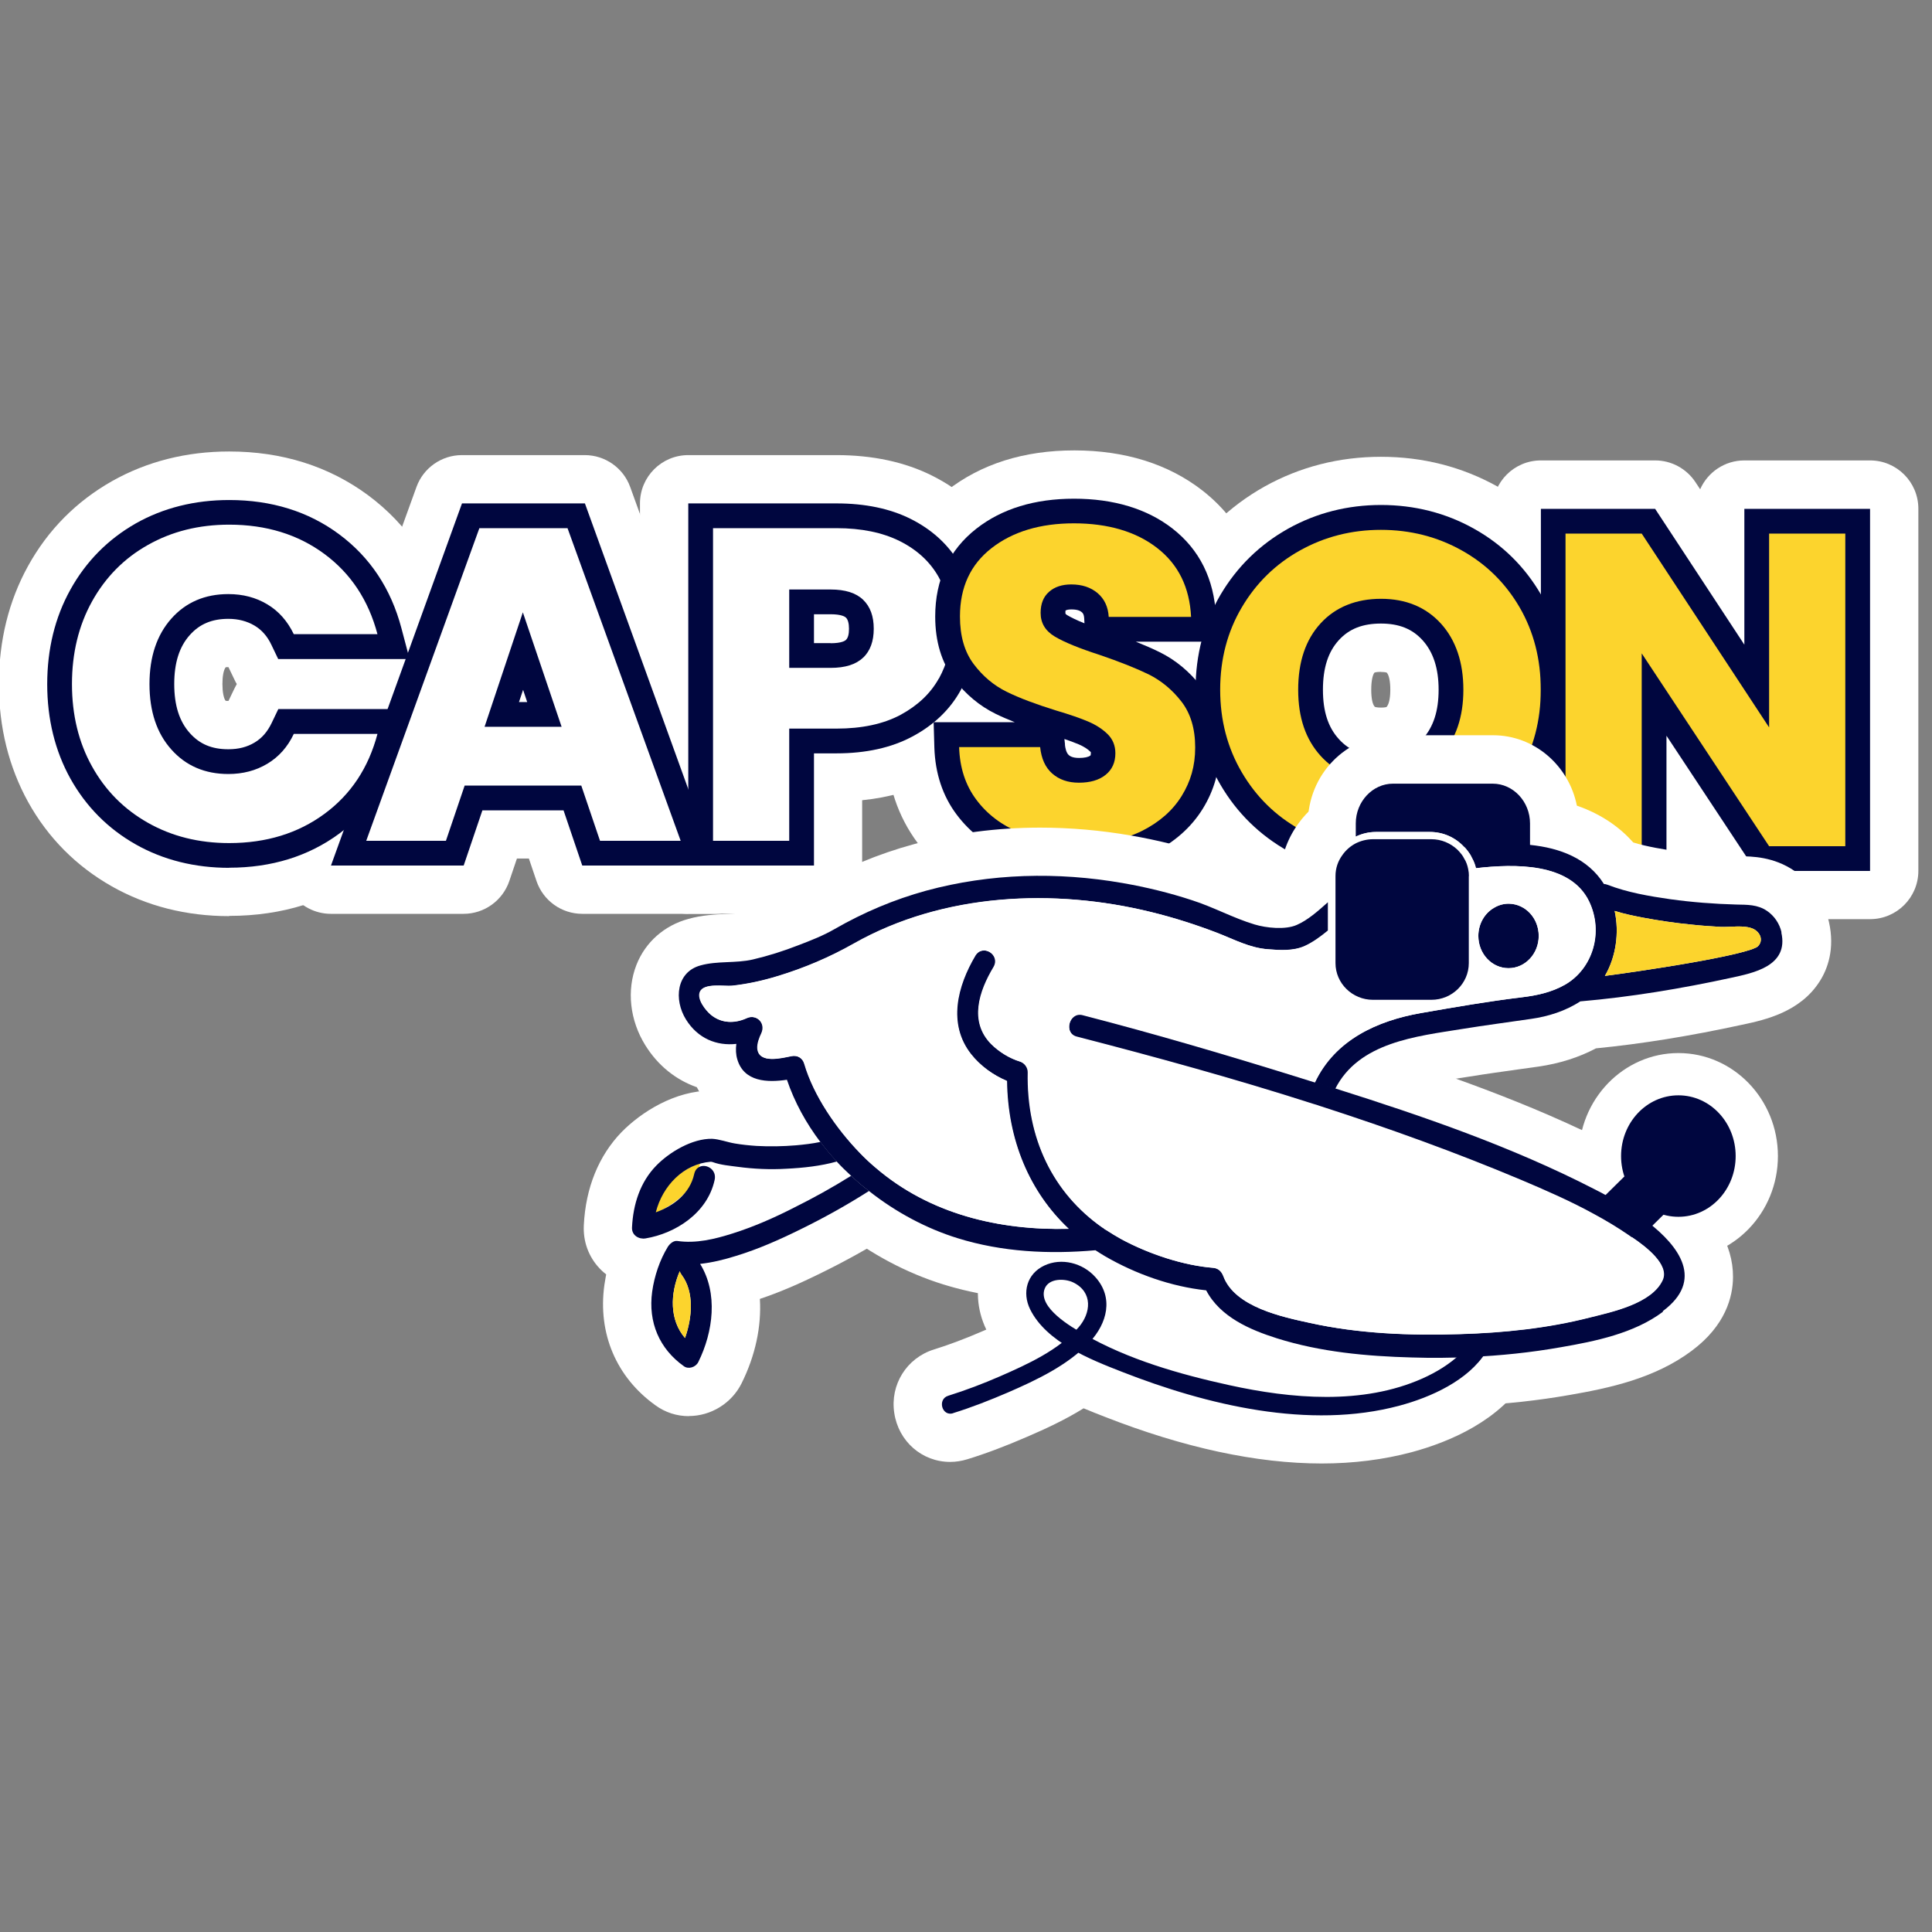
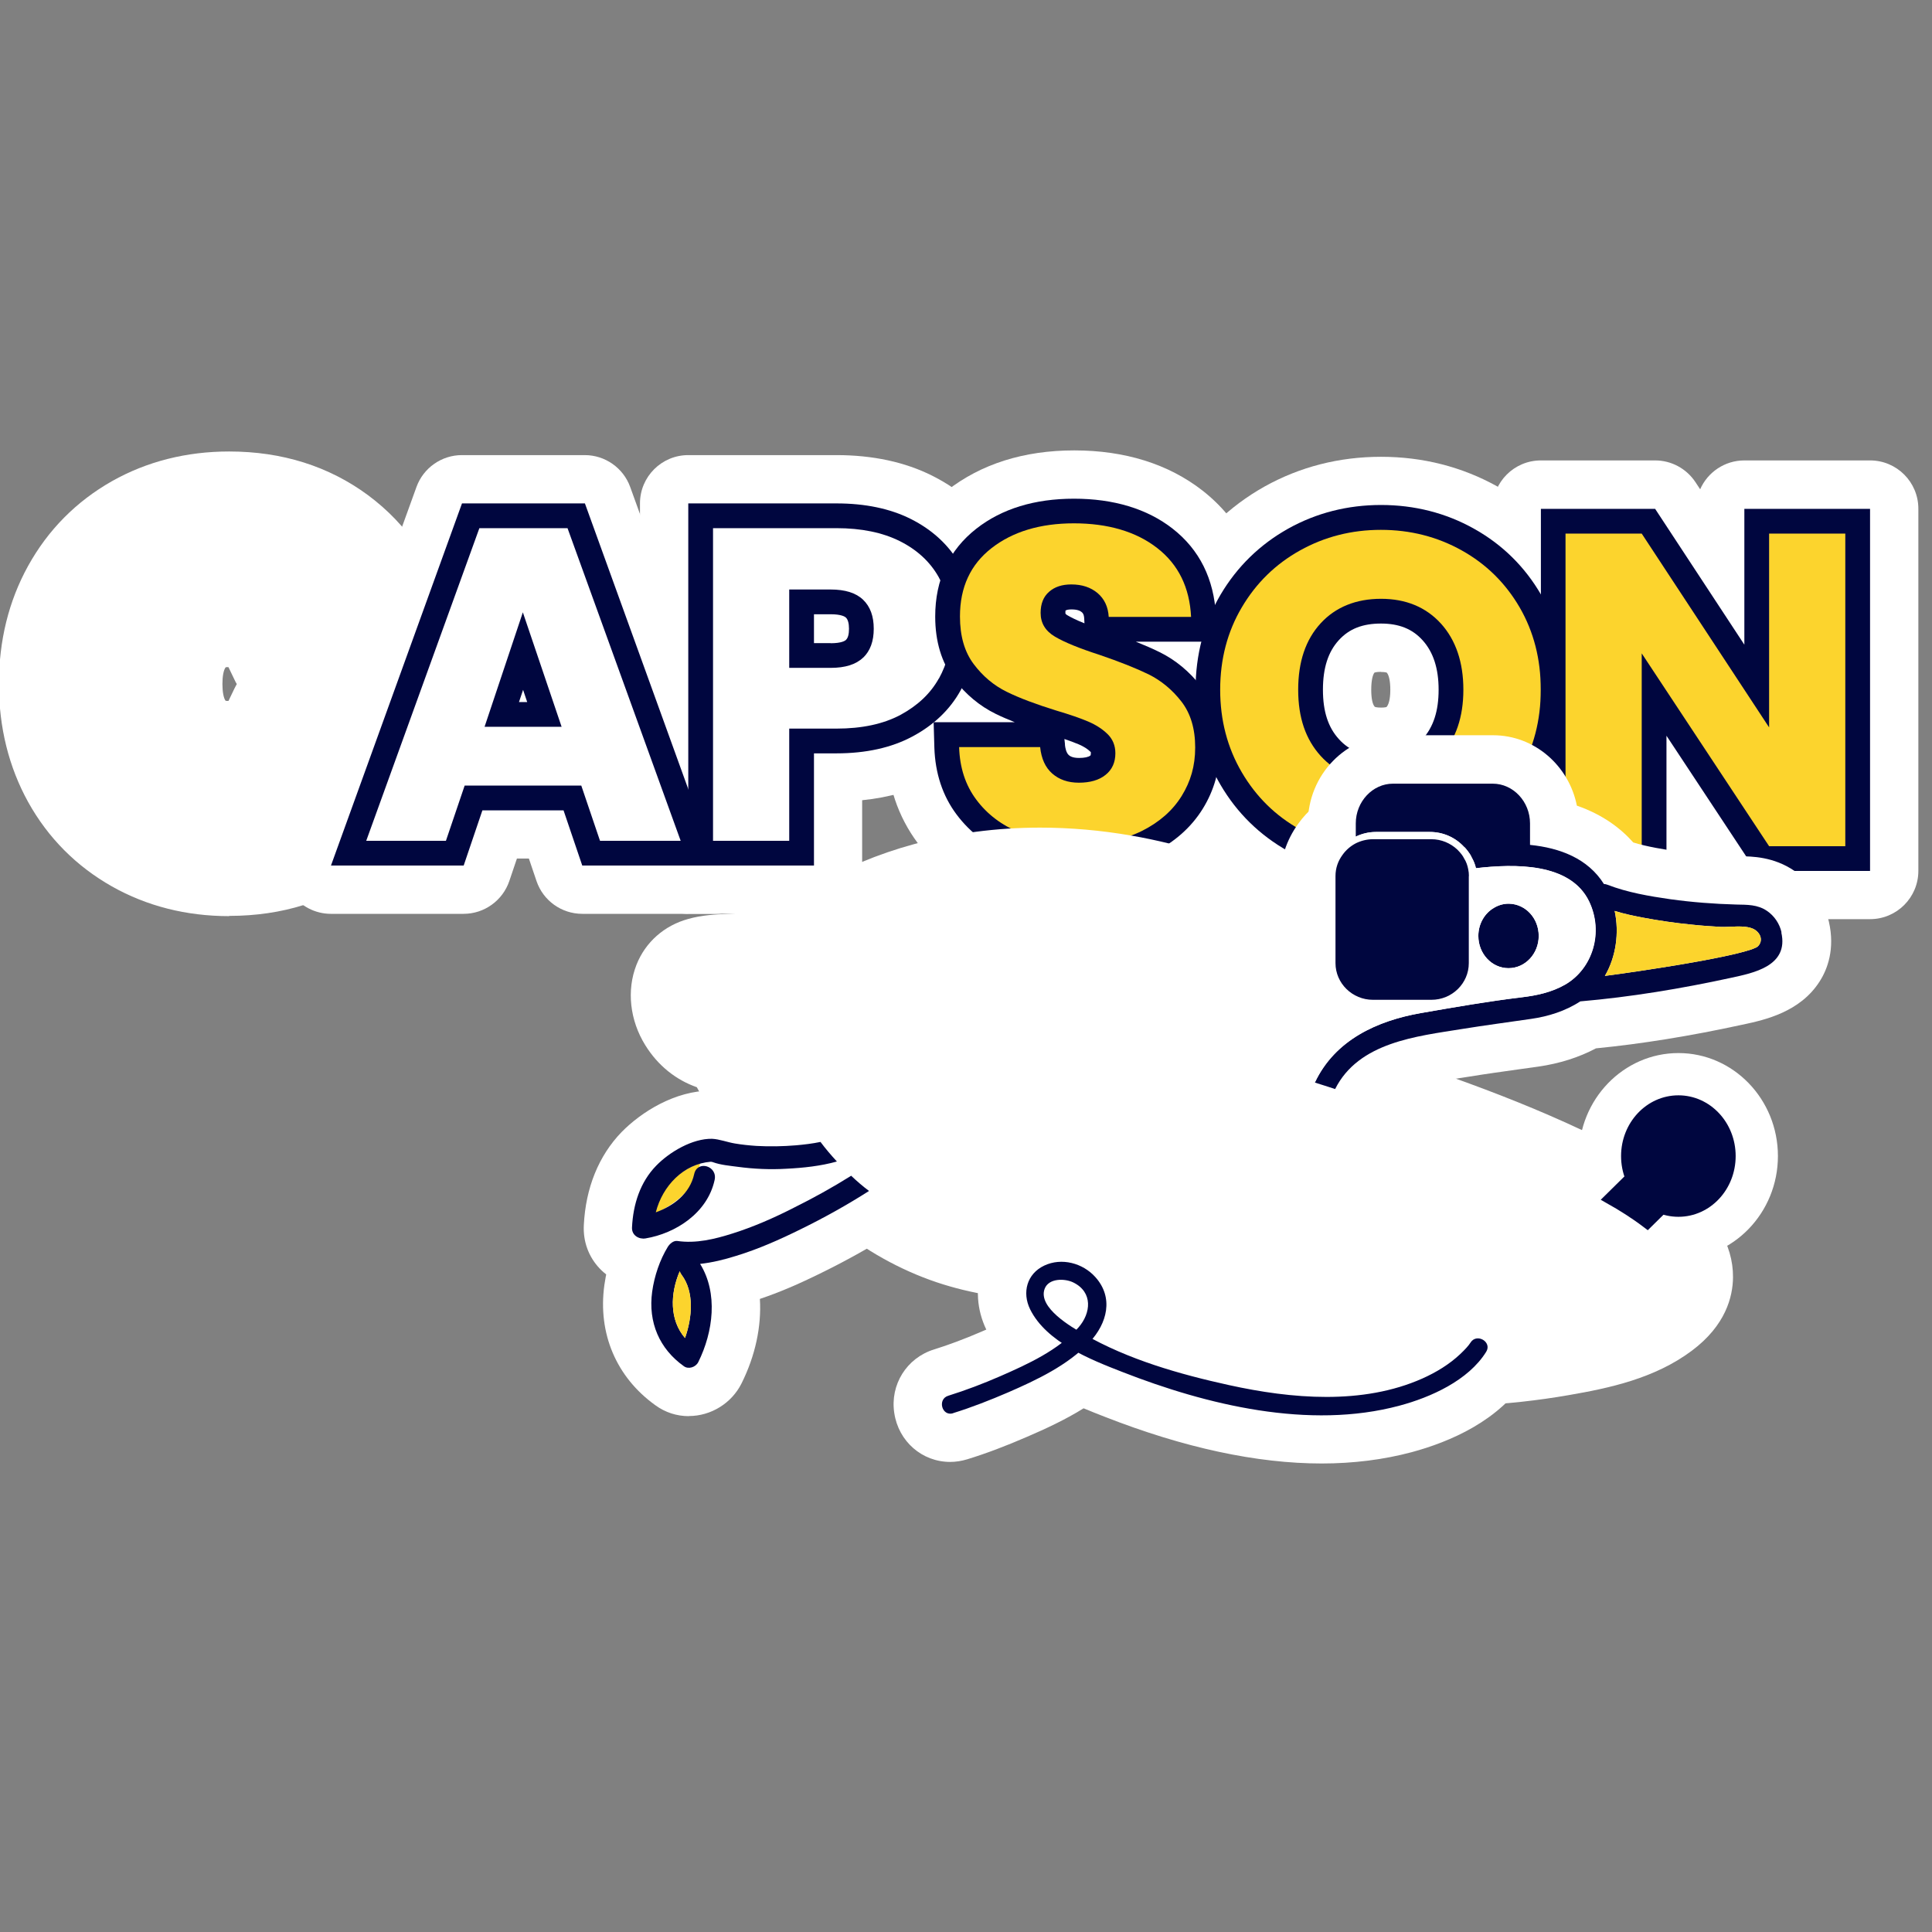
<svg xmlns="http://www.w3.org/2000/svg" id="Calque_2" data-name="Calque 2" viewBox="0 0 160 160">
  <rect x="0" y="0" width="160" height="160" fill="#808080" stroke="none" />
  <defs>
    <style>
      .cls-1, .cls-2 {
        fill: #fff;
      }

      .cls-3, .cls-4 {
        fill: #00063f;
      }

      .cls-4, .cls-2 {
        stroke: #00063f;
        stroke-miterlimit: 10;
      }

      .cls-5 {
        fill: #fcd42d;
      }
    </style>
  </defs>
  <g>
    <path class="cls-1" d="M18.98,75.87c-3.55,0-6.82-.83-9.71-2.46-2.95-1.67-5.29-4.02-6.94-6.99C.73,63.52-.09,60.24-.09,56.65s.81-6.87,2.41-9.77c1.65-2.99,3.99-5.35,6.95-7.03,2.89-1.63,6.16-2.46,9.71-2.46,4.38,0,8.25,1.22,11.5,3.62,3.31,2.46,5.54,5.81,6.64,9.96l.68,2.57c.28,1.06.11,2.18-.45,3.1.56.92.73,2.04.45,3.1l-.68,2.57c-1.09,4.16-3.33,7.51-6.65,9.95-3.24,2.38-7.1,3.59-11.48,3.59ZM18.69,58.04s.11.01.21.01h.02l.5-1.04c.06-.12.12-.24.19-.36-.07-.11-.13-.23-.19-.36l-.5-1.04h-.02c-.1,0-.16,0-.21.01-.18.24-.27.75-.27,1.39s.1,1.19.27,1.39Z" />
    <path class="cls-1" d="M18.98,73.82c-3.2,0-6.12-.74-8.7-2.2-2.62-1.48-4.69-3.57-6.16-6.21-1.44-2.58-2.16-5.53-2.16-8.77s.73-6.18,2.16-8.78c1.47-2.65,3.54-4.75,6.16-6.23,2.58-1.46,5.5-2.2,8.7-2.2,3.94,0,7.39,1.08,10.28,3.22,2.93,2.17,4.9,5.14,5.88,8.84.32,1.2.06,2.48-.7,3.46s-1.93,1.56-3.17,1.56h-6.93c-1.54,0-2.94-.88-3.61-2.27-.23-.47-.46-.66-.64-.77-.2-.12-.54-.28-1.17-.28-.93,0-1.37.28-1.73.69-.2.22-.79.89-.79,2.76s.6,2.54.79,2.76c.37.41.8.69,1.73.69.63,0,.97-.16,1.18-.28.18-.11.41-.29.64-.76.66-1.39,2.07-2.28,3.61-2.28h6.93c1.24,0,2.41.58,3.17,1.56s1.02,2.26.7,3.46c-.97,3.7-2.95,6.67-5.89,8.83-2.88,2.12-6.33,3.19-10.26,3.19Z" />
    <path class="cls-1" d="M48.22,75.68c-1.71,0-3.24-1.09-3.79-2.72l-.63-1.86h-.99l-.63,1.86c-.55,1.62-2.07,2.72-3.79,2.72h-10.99c-1.3,0-2.53-.64-3.27-1.7s-.93-2.43-.49-3.66l10.85-29.99c.57-1.58,2.08-2.64,3.76-2.64h10.18c1.68,0,3.19,1.06,3.76,2.64l10.85,29.99c.44,1.23.26,2.59-.49,3.66-.75,1.07-1.97,1.7-3.27,1.7h-11.07Z" />
    <path class="cls-1" d="M49.69,73.63c-1.71,0-3.24-1.09-3.79-2.72l-.63-1.86h-3.93l-.63,1.86c-.55,1.62-2.07,2.72-3.79,2.72h-6.6c-1.3,0-2.53-.64-3.27-1.7-.75-1.07-.93-2.43-.49-3.66l9.37-25.89c.57-1.58,2.08-2.64,3.76-2.64h7.3c1.68,0,3.19,1.06,3.76,2.64l9.37,25.89c.44,1.23.26,2.59-.49,3.66-.75,1.07-1.97,1.7-3.27,1.7h-6.68Z" />
    <path class="cls-1" d="M57,75.68c-2.21,0-4-1.79-4-4v-29.99c0-2.21,1.79-4,4-4h12.27c3,0,5.67.57,7.94,1.71,2.51,1.26,4.45,3.07,5.76,5.37,1.23,2.17,1.86,4.63,1.86,7.3,0,2.53-.6,4.9-1.79,7.04-1.27,2.28-3.16,4.1-5.62,5.41-1.76.94-3.78,1.53-6.02,1.75v5.4c0,2.21-1.79,4-4,4h-10.41Z" />
-     <path class="cls-1" d="M59.05,73.63c-2.21,0-4-1.79-4-4v-25.89c0-2.21,1.79-4,4-4h10.22c2.68,0,5.05.5,7.03,1.49,2.14,1.07,3.79,2.6,4.9,4.55,1.06,1.86,1.59,3.98,1.59,6.29,0,2.18-.52,4.21-1.53,6.05-1.07,1.93-2.68,3.47-4.79,4.6-1.98,1.06-4.37,1.6-7.1,1.62v5.29c0,2.21-1.79,4-4,4h-6.31Z" />
    <path class="cls-1" d="M89.54,75.92c-2.68,0-5.16-.46-7.38-1.37-2.52-1.03-4.6-2.62-6.15-4.72-1.65-2.21-2.53-4.83-2.61-7.79l-.06-2.11c-.03-1.08.38-2.13,1.13-2.9.08-.08.16-.15.24-.22-.82-1.69-1.23-3.61-1.23-5.75,0-4.29,1.71-7.9,4.94-10.43,2.83-2.21,6.38-3.33,10.55-3.33s7.79,1.12,10.62,3.33c3.14,2.46,4.91,5.97,5.12,10.16l.11,2.15c.05,1.09-.34,2.16-1.1,2.96-.02.02-.04.04-.07.07.93,1.73,1.39,3.72,1.39,5.93,0,2.62-.69,5.04-2.04,7.22-1.35,2.17-3.27,3.88-5.7,5.09-2.26,1.13-4.88,1.71-7.76,1.71Z" />
    <path class="cls-1" d="M89.54,73.87c-2.41,0-4.63-.41-6.61-1.22-2.18-.89-3.96-2.25-5.29-4.04-1.39-1.87-2.14-4.1-2.21-6.62-.03-1.08.38-2.13,1.13-2.9.42-.43.92-.75,1.47-.96-.2-.23-.39-.46-.57-.7-1.29-1.71-1.95-3.85-1.95-6.36,0-3.64,1.44-6.69,4.16-8.81,2.46-1.92,5.58-2.9,9.29-2.9s6.9.97,9.36,2.89c2.66,2.08,4.15,5.07,4.33,8.65.05,1.09-.34,2.16-1.1,2.96-.37.39-.82.7-1.3.91.26.28.52.58.76.89,1.32,1.7,1.98,3.8,1.98,6.25,0,2.23-.58,4.29-1.73,6.13-1.15,1.84-2.78,3.3-4.87,4.34-1.98.99-4.28,1.49-6.84,1.49Z" />
    <path class="cls-1" d="M114.37,76.45c-3.47,0-6.71-.83-9.64-2.46-2.97-1.66-5.36-4-7.1-6.96-1.74-2.96-2.62-6.29-2.62-9.91s.88-6.95,2.63-9.9c1.74-2.94,4.13-5.27,7.09-6.93,2.93-1.63,6.17-2.46,9.64-2.46s6.71.83,9.64,2.46c2.98,1.66,5.37,4.01,7.08,6.97,1.71,2.94,2.57,6.26,2.57,9.86s-.87,6.93-2.59,9.88c-1.73,2.97-4.1,5.31-7.06,6.97-2.92,1.64-6.17,2.47-9.64,2.47ZM114.37,55.64c-.4,0-.54.06-.54.06-.13.15-.27.6-.27,1.42,0,.69.1,1.21.29,1.41,0,.01.14.07.52.07.34,0,.46-.05.46-.05.27-.31.31-1.03.31-1.43,0-.69-.11-1.21-.29-1.41,0-.01-.13-.06-.48-.06Z" />
    <path class="cls-1" d="M114.37,74.4c-3.11,0-6.02-.74-8.64-2.2-2.65-1.48-4.78-3.56-6.33-6.21-1.55-2.64-2.34-5.63-2.34-8.87s.79-6.23,2.34-8.86c1.55-2.63,3.68-4.7,6.33-6.18,2.62-1.46,5.53-2.2,8.64-2.2s6.02.74,8.64,2.2c2.66,1.48,4.78,3.57,6.31,6.21,1.52,2.63,2.29,5.6,2.29,8.83s-.78,6.22-2.31,8.85c-1.54,2.65-3.66,4.74-6.29,6.22-2.61,1.47-5.52,2.21-8.63,2.21ZM114.37,53.59c-1.21,0-1.72.37-2.05.73-.2.22-.81.88-.81,2.79s.62,2.56.82,2.79c.33.37.84.74,2.04.74s1.66-.38,1.99-.75c.2-.23.83-.92.83-2.78s-.62-2.56-.82-2.79c-.33-.36-.83-.74-2-.74Z" />
    <path class="cls-1" d="M145.41,76.13c-1.34,0-2.6-.67-3.34-1.8l-.4-.6c-.62,1.41-2.03,2.39-3.66,2.39h-10.4c-2.21,0-4-1.79-4-4v-29.99c0-2.21,1.79-4,4-4h9.46c1.35,0,2.6.68,3.34,1.8l.39.59c.62-1.41,2.03-2.39,3.66-2.39h10.41c2.21,0,4,1.79,4,4v29.99c0,2.21-1.79,4-4,4h-9.46Z" />
    <path class="cls-1" d="M146.51,74.08c-1.34,0-2.6-.67-3.34-1.8l-3.21-4.86v2.66c0,2.21-1.79,4-4,4h-6.31c-2.21,0-4-1.79-4-4v-25.89c0-2.21,1.79-4,4-4h6.31c1.35,0,2.6.68,3.34,1.8l3.21,4.88v-2.68c0-2.21,1.79-4,4-4h6.31c2.21,0,4,1.79,4,4v25.89c0,2.21-1.79,4-4,4h-6.31Z" />
-     <path class="cls-3" d="M18.98,71.87c-2.85,0-5.46-.65-7.74-1.94-2.3-1.3-4.12-3.14-5.41-5.45-1.27-2.29-1.92-4.92-1.92-7.82s.64-5.53,1.92-7.83c1.29-2.33,3.11-4.17,5.41-5.48,2.28-1.29,4.89-1.94,7.74-1.94,3.51,0,6.57.95,9.11,2.84,2.56,1.9,4.29,4.51,5.15,7.76l.68,2.57h-10.88l-.56-1.17c-.34-.72-.8-1.24-1.4-1.6-.63-.37-1.34-.56-2.17-.56-1.36,0-2.38.43-3.19,1.34-.87.97-1.29,2.3-1.29,4.06s.42,3.09,1.29,4.06c.82.92,1.83,1.34,3.19,1.34.84,0,1.55-.18,2.18-.56.6-.36,1.05-.88,1.4-1.6l.56-1.17h10.88l-.68,2.57c-.86,3.26-2.59,5.86-5.16,7.75-2.54,1.87-5.6,2.82-9.11,2.82Z" />
    <path class="cls-1" d="M7.62,49.81c1.11-2,2.65-3.57,4.63-4.68,1.98-1.12,4.22-1.68,6.73-1.68,3.07,0,5.7.81,7.89,2.43,2.19,1.62,3.65,3.84,4.39,6.64h-6.93c-.52-1.08-1.25-1.91-2.19-2.47-.95-.57-2.02-.85-3.23-.85-1.94,0-3.52.68-4.72,2.03s-1.81,3.16-1.81,5.42.6,4.07,1.81,5.42c1.2,1.35,2.78,2.03,4.72,2.03,1.2,0,2.28-.28,3.23-.85.95-.57,1.68-1.39,2.19-2.47h6.93c-.74,2.8-2.2,5.01-4.39,6.62-2.19,1.61-4.82,2.42-7.89,2.42-2.51,0-4.75-.56-6.73-1.68-1.98-1.12-3.52-2.67-4.63-4.67-1.11-1.99-1.66-4.27-1.66-6.82s.55-4.84,1.66-6.84Z" />
    <path class="cls-3" d="M48.22,71.68l-1.55-4.57h-6.72l-1.55,4.57h-10.99l10.85-29.99h10.18l10.85,29.99h-11.07ZM43.66,58.14l-.34-1.01-.34,1.01h.68Z" />
    <path class="cls-1" d="M48.14,65.06h-9.66l-1.55,4.57h-6.6l9.37-25.89h7.3l9.37,25.89h-6.68l-1.55-4.57ZM46.51,60.19l-3.21-9.48-3.17,9.48h6.38Z" />
    <path class="cls-3" d="M57,71.68v-29.99h12.27c2.38,0,4.45.43,6.16,1.29,1.79.9,3.16,2.17,4.07,3.77.89,1.56,1.34,3.36,1.34,5.33,0,1.84-.43,3.56-1.29,5.1-.88,1.59-2.23,2.88-4,3.82-1.72.92-3.83,1.39-6.28,1.39h-1.86v9.29h-10.41ZM68.79,53.27c.91,0,1.21-.21,1.27-.28.17-.16.25-.47.25-.92s-.09-.76-.25-.92c-.07-.07-.36-.28-1.27-.28h-1.38v2.39h1.38Z" />
    <path class="cls-1" d="M77.75,56.19c-.69,1.24-1.75,2.24-3.17,3.01-1.42.76-3.2,1.14-5.31,1.14h-3.91v9.29h-6.31v-25.89h10.22c2.07,0,3.81.36,5.24,1.07,1.42.71,2.5,1.7,3.21,2.95.71,1.25,1.07,2.69,1.07,4.32,0,1.5-.35,2.87-1.03,4.11ZM71.48,54.47c.59-.57.88-1.36.88-2.4s-.29-1.83-.88-2.4c-.59-.57-1.49-.85-2.69-.85h-3.43v6.49h3.43c1.2,0,2.1-.28,2.69-.85Z" />
    <path class="cls-3" d="M89.54,71.92c-2.15,0-4.13-.36-5.87-1.08-1.84-.75-3.34-1.9-4.46-3.4-1.15-1.54-1.76-3.4-1.83-5.52l-.06-2.11h6.72c-.57-.23-1.09-.45-1.56-.68-1.35-.66-2.51-1.63-3.47-2.89-1.03-1.37-1.56-3.11-1.56-5.18,0-3.06,1.15-5.51,3.41-7.28,2.11-1.65,4.83-2.48,8.09-2.48s6.05.83,8.16,2.48c2.23,1.74,3.43,4.17,3.59,7.21l.11,2.15h-6.75c.74.3,1.4.58,1.98.87,1.32.65,2.47,1.61,3.42,2.83,1.04,1.35,1.57,3.05,1.57,5.05,0,1.86-.48,3.57-1.43,5.1-.95,1.53-2.33,2.75-4.09,3.63-1.71.85-3.71,1.29-5.97,1.29ZM88.19,61.66c.03.29.11.68.32.87.07.06.27.24.85.24.44,0,.78-.07.94-.2.02-.01.04-.06.04-.19,0-.06,0-.09-.01-.1-.26-.26-.59-.46-.98-.63-.31-.13-.71-.28-1.2-.45l.05.46ZM88.24,50.55s-.01.08-.01.22c0,.07.06.12.18.19.27.16.7.38,1.4.66l-.02-.39c-.02-.38-.14-.48-.2-.53-.12-.1-.33-.23-.85-.23-.23,0-.4.03-.49.09Z" />
    <path class="cls-5" d="M84.45,68.95c-1.5-.61-2.7-1.52-3.6-2.73-.9-1.2-1.37-2.66-1.42-4.35h6.71c.1.96.43,1.69,1,2.19.57.5,1.3.76,2.21.76s1.67-.21,2.21-.65c.54-.43.81-1.03.81-1.79,0-.64-.22-1.17-.65-1.59-.43-.42-.96-.76-1.59-1.03-.63-.27-1.52-.58-2.67-.92-1.67-.52-3.04-1.03-4.09-1.55-1.06-.52-1.97-1.28-2.73-2.29-.76-1.01-1.14-2.32-1.14-3.95,0-2.41.87-4.3,2.62-5.66s4.02-2.05,6.82-2.05,5.15.68,6.9,2.05c1.75,1.36,2.68,3.26,2.8,5.7h-6.82c-.05-.84-.36-1.49-.92-1.97-.57-.48-1.29-.72-2.18-.72-.76,0-1.38.2-1.84.61-.47.41-.7.99-.7,1.75,0,.84.39,1.49,1.18,1.96.79.47,2.02.97,3.69,1.51,1.67.57,3.03,1.11,4.08,1.62,1.04.52,1.95,1.27,2.71,2.25.76.98,1.14,2.25,1.14,3.8s-.38,2.82-1.12,4.02c-.75,1.21-1.84,2.16-3.26,2.88-1.43.71-3.11,1.07-5.05,1.07s-3.59-.31-5.09-.92Z" />
    <path class="cls-3" d="M114.37,72.45c-2.78,0-5.37-.66-7.69-1.96-2.34-1.31-4.23-3.15-5.6-5.49-1.37-2.34-2.07-4.99-2.07-7.88s.7-5.54,2.07-7.87c1.37-2.32,3.26-4.16,5.6-5.47,2.33-1.3,4.92-1.96,7.69-1.96s5.37.66,7.69,1.96c2.35,1.31,4.22,3.15,5.57,5.48,1.35,2.32,2.03,4.97,2.03,7.85s-.69,5.54-2.05,7.87c-1.36,2.34-3.23,4.19-5.56,5.5-2.32,1.3-4.9,1.96-7.68,1.96ZM114.37,51.64c-1.52,0-2.63.43-3.49,1.37-.89.97-1.32,2.31-1.32,4.11s.43,3.12,1.33,4.1c.85.94,1.96,1.38,3.48,1.38s2.59-.44,3.44-1.39c.9-1,1.33-2.33,1.33-4.09s-.44-3.12-1.33-4.1c-.85-.94-1.95-1.38-3.45-1.38Z" />
    <path class="cls-5" d="M107.67,68.7c-2.03-1.13-3.64-2.71-4.83-4.74s-1.79-4.31-1.79-6.84.6-4.81,1.79-6.82c1.19-2.02,2.8-3.59,4.83-4.72,2.03-1.13,4.26-1.7,6.69-1.7s4.67.57,6.69,1.7c2.03,1.13,3.63,2.71,4.8,4.72,1.17,2.02,1.75,4.29,1.75,6.82s-.59,4.81-1.77,6.84-2.78,3.61-4.79,4.74c-2.02,1.13-4.24,1.7-6.68,1.7s-4.67-.57-6.69-1.7ZM119.33,62.58c1.24-1.38,1.86-3.2,1.86-5.46s-.62-4.11-1.86-5.48c-1.24-1.36-2.9-2.05-4.96-2.05s-3.76.68-5,2.03-1.86,3.18-1.86,5.5.62,4.11,1.86,5.48,2.91,2.05,5,2.05,3.72-.69,4.96-2.07Z" />
    <polygon class="cls-3" points="145.41 72.13 138.01 60.93 138.01 72.13 127.61 72.13 127.61 42.14 137.07 42.14 144.46 53.39 144.46 42.14 154.87 42.14 154.87 72.13 145.41 72.13" />
    <path class="cls-5" d="M152.82,70.08h-6.31l-10.55-15.97v15.97h-6.31v-25.89h6.31l10.55,16.05v-16.05h6.31v25.89Z" />
  </g>
  <g>
    <g>
      <path class="cls-1" d="M54.21,104.5c-.83,0-1.66-.26-2.36-.77-1.15-.84-1.77-2.23-1.62-3.65.36-3.37,2.75-6.18,6.41-7.53.45-.17.92-.25,1.38-.25,1.16,0,2.29.5,3.06,1.43.93,1.11,1.18,2.62.7,3.94-.61,2.73-2.77,5.08-5.96,6.49-.52.23-1.06.34-1.61.34Z" />
      <path class="cls-1" d="M109.46,121.2c-5.37,0-11.42-1.3-18-3.88-.53-.21-1.11-.43-1.72-.69-1.56.97-3.18,1.71-4.66,2.35-1.82.79-3.44,1.4-4.97,1.87-.46.14-.94.22-1.42.22h0c-2.33,0-4.28-1.7-4.63-4.05-.36-2.35,1.03-4.56,3.28-5.26,1.22-.38,2.53-.87,3.9-1.46.15-.06.3-.13.44-.19-.8-1.67-.91-3.5-.33-5.18.58-1.65,1.79-2.98,3.41-3.75.98-.46,2.03-.7,3.12-.7,2.2,0,4.31.95,5.79,2.6,1.47,1.64,2.11,3.67,1.9,5.71,2.54.96,5.12,1.58,7.06,2.01,2.71.59,5.07.88,7.2.88,2.44,0,4.57-.4,6.33-1.18.84-.38,1.52-.81,2.03-1.29.1-.1.19-.18.26-.26.89-1.33,2.35-2.12,3.93-2.12,1.75,0,3.37.95,4.22,2.47.82,1.48.77,3.3-.14,4.75-2.25,3.62-6.43,5.37-9.54,6.21-2.32.62-4.83.94-7.47.94Z" />
    </g>
    <path class="cls-1" d="M53.29,106.59c-1.38,0-2.7-.56-3.63-1.54-.92-.97-1.38-2.24-1.31-3.59.15-3.08,1.23-5.75,3.13-7.71,1.63-1.66,4.42-3.43,7.42-3.43.03,0,.14,0,.17,0,.87.04,1.55.21,2.05.34.13.03.26.07.39.1.45.08.89.13,1.41.16.31.02.64.03.98.03.55,0,1.13-.02,1.72-.07.49-.05,1.06-.11,1.55-.21.27-.06.54-.08.81-.08,1.25,0,2.44.58,3.21,1.61.3.4.66.83,1.08,1.29.94,1.03,1.28,2.46.89,3.8s-1.43,2.38-2.77,2.75c-1.87.52-3.77.67-5.03.74-.47.03-.94.04-1.41.04-.54,0-1.08-.02-1.61-.05-1.64,3.27-5.09,5.23-8.2,5.75-.28.05-.56.07-.83.07Z" />
    <path class="cls-1" d="M56.73,114.81c-1.15,0-2.26-.5-3.03-1.39-2.19-2.54-2.59-6.17-1.09-9.7.63-1.48,2.08-2.44,3.68-2.44.07,0,.15,0,.22,0,1.44.08,2.71.93,3.35,2.19,1.55,2.29,1.79,5.43.64,8.67-.48,1.35-1.63,2.34-3.03,2.6-.25.05-.49.07-.74.07Z" />
    <path class="cls-1" d="M57.05,117.28c-1.01,0-1.96-.31-2.77-.9-3.24-2.32-4.78-5.95-4.23-9.95.26-1.88.92-3.75,1.85-5.27.02-.03.04-.06.06-.1.94-1.44,2.46-2.29,4.07-2.29.13,0,.31,0,.44.02.07,0,.13.01.2.02.11.02.24.03.37.03.74,0,1.68-.27,2.42-.5,1.39-.44,2.85-1.06,4.48-1.89,1.59-.79,3.07-1.62,4.43-2.47.65-.41,1.39-.61,2.12-.61,1,0,2,.38,2.77,1.11.37.35.73.67,1.11.95,1.05.79,1.65,2.04,1.6,3.35-.05,1.31-.74,2.52-1.85,3.22-1.92,1.22-3.95,2.36-6.05,3.39-1.96.97-3.58,1.66-5.14,2.18.14,2.27-.37,4.69-1.52,7-.82,1.64-2.53,2.7-4.36,2.7h0Z" />
    <path class="cls-2" d="M136.42,105.22c-.85,0-1.71-.27-2.43-.83-.71-.54-1.59-1.11-2.55-1.65-1.1-.61-1.84-1.71-2.01-2.95-.17-1.25.26-2.5,1.15-3.38l1.46-1.44c.75-.74,1.76-1.16,2.81-1.16.05,0,.1,0,.15,0,1.1.04,2.14.54,2.87,1.37l2.32,2.67c1.39,1.59,1.3,4-.21,5.48l-.75.74c-.77.76-1.79,1.15-2.81,1.15Z" />
-     <path class="cls-1" d="M124.93,84.18c-3.58,0-6.5-2.99-6.5-6.67,0-2.4,1.26-4.61,3.28-5.78.98-.58,2.09-.89,3.22-.89.02,0,.08,0,.11,0,3.58.07,6.39,2.99,6.39,6.67s-2.92,6.67-6.5,6.67Z" />
    <path class="cls-1" d="M110.59,94.19c-.42,0-.85-.07-1.26-.21-.54-.18-1.08-.35-1.61-.51-1.1-.34-2.01-1.15-2.47-2.21-.47-1.06-.45-2.27.04-3.32,1.39-2.95,4.54-6.73,11.7-7.99,2.63-.46,5.61-.98,8.59-1.35.95-.11,1.62-.29,2.06-.54.45-.26.71-1,.38-1.69-.13-.26-1.02-.67-2.95-.67-.69,0-1.46.05-2.36.15-.15.02-.31.03-.46.03-1.8,0-3.4-1.21-3.86-2.98,0,0,0,0-.01-.01h-4.42c-.54.25-1.12.38-1.69.38-.74,0-1.48-.21-2.13-.62-1.16-.73-1.83-2.01-1.83-3.38v-1.09c0-4.02,3.17-7.29,7.08-7.29h8.26c3.42,0,6.28,2.51,6.94,5.83,2.16.75,3.64,1.89,4.67,3.05,1.18.36,2.5.57,3.67.74,1.55.22,3.24.35,5,.4h.1c1.07.01,2.85.03,4.59,1.22,1.42.97,2.46,2.5,2.84,4.2.52,2.26-.12,3.94-.76,4.94-1.62,2.55-4.55,3.19-6.3,3.57l-.15.03c-4.23.92-8.29,1.58-12.08,1.95-1.41.75-3.03,1.26-4.76,1.51l-1.65.23c-1.34.19-2.67.37-4.01.59l-.85.13c-3.41.53-5.89,1.04-6.72,2.68-.69,1.38-2.1,2.21-3.58,2.21Z" />
    <path class="cls-1" d="M132.91,84.81c-1.33,0-2.59-.67-3.34-1.8-.84-1.27-.88-2.91-.11-4.22.4-.68.53-1.67.35-2.53-.3-1.39.17-2.83,1.22-3.79.75-.68,1.71-1.04,2.69-1.04.4,0,.8.06,1.19.18.58.18,1.26.32,1.89.44,1.3.24,2.5.41,3.63.52.8.09,1.54.13,2.29.18.1,0,.25-.01.39-.02.28-.01.56-.02.84-.02.71,0,1.78.06,2.87.55,1.63.77,2.7,2.19,2.95,3.84.23,1.56-.33,3.14-1.51,4.23-.33.31-.72.57-1.14.77-.05.02-.1.05-.15.07-.23.1-.49.2-.73.27-.94.31-1.89.52-2.74.7-2.39.5-4.65.86-6.96,1.21-1.05.16-2.11.31-3.15.44-.17.02-.33.03-.5.03Z" />
    <path class="cls-1" d="M113.94,87.53c-4.38,0-7.94-3.58-7.94-7.97v-6.67c0-1.7.53-3.32,1.52-4.68.78-1.09,1.83-1.97,3.06-2.55,1.05-.5,2.22-.76,3.36-.76h4.48c2.1,0,4.05.81,5.53,2.27.03.03.06.05.09.08.33.32.57.63.73.84.26.33.49.69.67,1.06.31.56.54,1.16.69,1.79.16.64.24,1.29.24,1.94v6.67c0,4.39-3.56,7.97-7.94,7.97h-4.48ZM117.64,78.8v-5.31h-3.03v5.31h3.03Z" />
    <path class="cls-1" d="M118.4,114.57c-4.05,0-7.59-.35-10.82-1.06l-.14-.03c-2.47-.54-6.78-1.47-9-4.66-2.46-.42-5.12-1.35-7.5-2.64-.37-.2-.73-.41-1.08-.63-.4.14-.83.23-1.26.24-.29,0-.59.01-.88.01-7.05,0-13.21-2.09-17.81-6.05-.49-.42-1.03-.92-1.56-1.47-1.94-2.01-3.55-4.31-4.62-6.58-2.25-.08-4.02-1.33-4.7-3.22-1-.23-1.93-.69-2.74-1.37-1.79-1.53-3.07-4.14-1.96-6.61.5-1.09,1.81-2.86,5.12-2.86.24,0,.47,0,.69.02h.2c.89-.1,1.86-.31,2.93-.63,1.97-.6,3.77-1.37,5.5-2.35,4.95-2.8,10.9-4.28,17.22-4.28,3.44,0,6.91.43,10.32,1.27,1.94.47,3.95,1.1,5.97,1.88.38.15.72.29,1.06.44.79.33,1.48.62,2,.66.3.02.6.05.9.05.14,0,.22,0,.27-.01.29-.15.68-.46.95-.68.73-.6,1.63-.91,2.55-.91.58,0,1.16.13,1.71.38,1.4.66,2.29,2.07,2.29,3.62v2.49l4.43-.03-.06-6.64c-.29-1.12-.09-2.3.57-3.26.66-.96,1.69-1.57,2.85-1.7,1.2-.14,2.27-.2,3.27-.2,6.32,0,9.01,2.82,10.15,5.19,2.11,4.4.54,9.7-3.58,12.09-1.88,1.08-3.82,1.41-5.12,1.56-2.75.33-5.62.84-8.15,1.28-1.74.3-2.96.79-3.81,1.31,4.6,1.57,8.88,3.19,12.98,4.91,2.09.89,4.29,1.85,6.43,3.02,1.09.58,2.16,1.23,3.21,1.95.1.07.19.13.28.19,4.82,3.31,4.78,6.41,3.89,8.42-1.64,3.64-5.98,4.7-8.31,5.27l-.39.1c-3.39.87-7.19,1.36-11.62,1.5-.86.03-1.74.04-2.62.04h0Z" />
    <path class="cls-1" d="M113.71,86.8c-3.91,0-7.1-3.16-7.1-7.04v-7.21c0-1.48.46-2.9,1.34-4.1.61-.87,1.45-1.61,2.46-2.15,1.08-.54,2.19-.81,3.3-.81h4.84c1.81,0,3.53.68,4.85,1.91.38.35.65.69.81.89.04.06.09.12.13.18.1.14.26.38.43.7.36.63.61,1.32.75,2.06.09.46.13.89.13,1.31v7.21c0,3.88-3.18,7.04-7.1,7.04h-4.84Z" />
    <path class="cls-1" d="M139,104.27c-4.55,0-8.25-3.83-8.25-8.53s3.7-8.53,8.25-8.53,8.24,3.83,8.24,8.53-3.7,8.53-8.24,8.53Z" />
    <g>
      <path class="cls-1" d="M118.85,116.45c-.68,0-1.36,0-2.05-.03-5.03-.13-8.81-.68-12.27-1.78-2.12-.67-4.94-1.78-6.93-4.08-2.68-.51-5.37-1.51-7.87-2.93-.79.04-1.56.07-2.31.07-3.33,0-6.46-.45-9.3-1.33-3.03-.94-6.01-2.52-8.59-4.56-.61-.46-1.21-.98-1.8-1.54-.48-.44-.96-.91-1.38-1.37-.6-.66-1.12-1.28-1.58-1.9-.86-1.14-1.61-2.33-2.23-3.57-2.19-.36-3.9-1.55-4.83-3.39-1.74-.61-3.23-1.8-4.27-3.48-1.28-2.06-1.56-4.55-.73-6.66.74-1.88,2.31-3.26,4.3-3.8,1.13-.32,2.24-.37,3.13-.41.53-.02,1.02-.05,1.34-.12,1.02-.24,2.11-.58,3.22-1.01.99-.38,1.78-.69,2.44-1.07,2.78-1.6,5.57-2.77,8.55-3.58,3.35-.91,6.86-1.37,10.45-1.37,2.49,0,5.03.22,7.55.66,2.15.37,4.27.9,6.32,1.56,1,.32,1.92.71,2.8,1.09.81.35,1.58.68,2.28.89.2.06.57.12.87.12h0c.38-.24.94-.73,1.37-1.11.75-.66,1.71-1.01,2.67-1.01.55,0,1.11.11,1.63.35,1.43.65,2.37,2.06,2.37,3.64v2.34c0,1.19-.53,2.33-1.45,3.09-.7.58-1.66,1.31-2.85,1.85-1.05.46-2.17.68-3.46.68-.5,0-1.01-.03-1.5-.07-1.82-.14-3.31-.76-4.51-1.27-.27-.12-.55-.23-.83-.34-1.68-.64-3.36-1.17-4.98-1.57-2.71-.67-5.44-1.01-8.14-1.04.26.98.21,2.01-.15,2.98.88-.83,2.04-1.33,3.3-1.33.4,0,.8.05,1.19.15,5.42,1.4,11.26,3.08,17.89,5.15l1.58.5c.59.19,1.18.37,1.77.57,7.18,2.27,14.85,4.89,21.96,8.55.42.21.96.49,1.56.83,1.28.71,2.46,1.48,3.48,2.27,3.11,2.4,4.68,4.98,4.66,7.7-.01,1.62-.61,4-3.41,6.09-3.07,2.3-6.85,3.1-10.15,3.67-2.57.45-5.27.75-8.03.87-1.02.05-2.05.07-3.08.07ZM105.01,104.24c.43.44,1.81.92,4.12,1.42l.15.03c2.67.59,5.65.88,9.11.88.79,0,1.58-.01,2.36-.04,3.89-.12,7.04-.52,9.9-1.25,0,0,.8-.2,1.03-.26-.49-.31-1.01-.61-1.54-.89-1.86-1.02-3.85-1.89-5.74-2.69-4.97-2.09-10.24-4.02-16.09-5.91-.07-.02-.14-.04-.21-.06l-.21-.07c-.08-.03-.15-.05-.23-.08-.05-.01-.1-.03-.15-.04-5.28-1.7-11.15-3.37-18.38-5.25.18,3.52,1.66,6.38,4.3,8.31.14.08.27.18.39.28.03.02.06.04.1.07.27.17.54.34.83.5,1.9,1.03,4.2,1.76,6,1.9,1.97.18,3.54,1.36,4.25,3.18ZM67.84,83.91c1.27.59,2.24,1.72,2.64,3.16.49,1.67,1.89,3.86,3.62,5.65.34.35.68.67.99.94,1.59,1.37,3.44,2.4,5.52,3.09-.53-1.53-.9-3.14-1.09-4.81-.86-.62-1.63-1.34-2.26-2.14-2.11-2.7-2.56-6.11-1.35-9.66-1.13.42-2.2.92-3.21,1.5-1.54.87-3.17,1.64-4.87,2.28Z" />
-       <path class="cls-3" d="M137.71,108.64c-2.39,1.79-5.61,2.44-8.44,2.93-2.49.44-5,.7-7.52.81-1.61.08-3.22.09-4.82.04-3.74-.1-7.58-.45-11.19-1.59-2.18-.69-4.69-1.75-5.85-3.97-2.9-.31-5.83-1.35-8.37-2.82-.27-.16-.54-.33-.8-.5-3.83.34-7.72.15-11.42-1-2.55-.79-5.09-2.13-7.34-3.91-.52-.39-1.01-.81-1.48-1.26-.41-.38-.81-.76-1.19-1.18-.47-.51-.93-1.05-1.34-1.6-1.19-1.57-2.15-3.31-2.78-5.17-1.6.24-3.56.19-4.11-1.69-.12-.4-.14-.84-.08-1.28-1.61.18-3.18-.43-4.17-2.02-1.02-1.64-.8-3.94,1.21-4.48,1.39-.39,2.91-.16,4.33-.49,1.28-.3,2.54-.7,3.77-1.18,1.02-.39,2.05-.79,3-1.34,2.42-1.39,4.93-2.45,7.59-3.18,5.31-1.44,10.86-1.57,16.26-.63,1.95.34,3.89.81,5.77,1.43,1.75.56,3.42,1.48,5.16,2,.96.29,2.54.46,3.49.04.92-.4,1.76-1.15,2.58-1.88v2.34c-.62.51-1.26.98-1.95,1.29-.94.41-2.02.34-3.02.26-1.51-.11-2.78-.8-4.19-1.35-1.8-.69-3.64-1.28-5.49-1.73-8.03-1.98-17.2-1.59-24.61,2.6-2.01,1.14-4.11,2.03-6.31,2.7-1.24.38-2.51.66-3.8.8-.61.06-2.3-.25-2.64.49-.28.63.47,1.55.88,1.9.88.74,1.98.75,2.98.29.79-.36,1.64.4,1.21,1.29-.14.29-.35.8-.32,1.23.11,1.3,2.03.78,2.81.63.48-.1.94.14,1.08.65.77,2.63,2.66,5.37,4.6,7.37.41.43.85.84,1.29,1.21,4.5,3.87,10.25,5.21,15.99,5.07-3.27-3.07-5.06-7.36-5.12-12.25-1.14-.48-2.21-1.25-2.98-2.23-1.95-2.49-1.13-5.63.36-8.14.61-1.01,2.14-.08,1.53.95-1.2,2-2.03,4.51-.2,6.37.66.66,1.53,1.19,2.39,1.45.36.11.66.49.65.9-.11,5.46,2.08,9.98,6.19,12.86.01,0,.02,0,.04.01.07.08.14.11.21.16.01,0,.02.01.04.02.4.26.81.51,1.24.75,2.31,1.25,5.18,2.19,7.62,2.38.42.04.69.28.85.69.95,2.58,4.95,3.39,7.14,3.87,4.07.9,8.31,1.06,12.45.93,3.62-.11,7.24-.48,10.76-1.38,1.74-.44,5.13-1.13,6.02-3.11.56-1.28-1.41-2.77-2.55-3.54-.08-.06-.16-.11-.23-.16-.93-.64-1.88-1.21-2.86-1.74-1.96-1.08-4.03-1.98-6.06-2.84-5.42-2.28-10.97-4.28-16.57-6.09h-.01c-.22-.08-.42-.15-.65-.21-6.48-2.08-13.04-3.88-19.58-5.57-1.1-.29-.63-2.09.47-1.82,5.93,1.53,11.81,3.26,17.66,5.08.53.16,1.07.34,1.6.5.56.18,1.13.35,1.69.54,7.28,2.3,14.58,4.81,21.4,8.31.4.2.88.45,1.41.75.94.53,2.03,1.2,3.03,1.97,2.7,2.08,4.71,4.86,1.29,7.41Z" />
    </g>
    <g>
      <path class="cls-3" d="M70.49,97.37c-1.53.96-3.12,1.84-4.73,2.64-1.64.84-3.35,1.59-5.09,2.14-1.48.47-3.04.85-4.59.62-.31-.03-.6.22-.77.48-.67,1.09-1.12,2.43-1.3,3.72-.35,2.55.61,4.74,2.62,6.17.37.28.98.1,1.2-.34,1.24-2.5,1.65-5.71.15-8.13,1.01-.11,2.02-.36,2.97-.66,1.84-.56,3.62-1.35,5.36-2.21,1.94-.95,3.84-2.01,5.66-3.17-.52-.39-1.01-.81-1.48-1.26ZM56.73,110.81c-1.3-1.51-1.23-3.67-.44-5.53.03.1.09.2.16.3,1.06,1.41.88,3.53.28,5.23Z" />
      <path class="cls-5" d="M56.73,110.81c-1.3-1.51-1.23-3.67-.44-5.53.03.1.09.2.16.3,1.06,1.41.88,3.53.28,5.23Z" />
      <path class="cls-5" d="M54.21,100.5c.22-2.02,1.87-3.48,3.81-4.2-.05.09-.09.21-.11.33-.31,1.78-2.01,3.12-3.7,3.87Z" />
    </g>
    <path class="cls-3" d="M69.31,96.19c-1.35.38-2.79.53-4.18.6-1.35.08-2.7.02-4.04-.16-.67-.09-1.4-.15-2.04-.38-.06-.03-.19-.04-.19-.04-2.25.18-3.99,1.99-4.55,4.19,1.46-.53,2.82-1.54,3.18-3.17.26-1.18,1.96-.68,1.69.5-.6,2.74-3.25,4.42-5.72,4.83-.53.09-1.15-.24-1.12-.9.09-1.93.68-3.77,2.01-5.13,1.11-1.14,3-2.25,4.62-2.22.62.03,1.28.29,1.9.39.59.1,1.19.16,1.78.2,1.09.06,2.18.04,3.27-.05.67-.06,1.36-.14,2.03-.28.41.55.87,1.09,1.34,1.6Z" />
    <path class="cls-4" d="M137.17,100.48l-.75.74c-1-.76-2.09-1.44-3.03-1.97l1.46-1.44,2.32,2.67Z" />
    <path class="cls-3" d="M127.43,77.51c0,1.48-1.12,2.67-2.5,2.67s-2.5-1.19-2.5-2.67c0-1.01.53-1.89,1.3-2.33.35-.21.76-.34,1.2-.34h.04c1.37.03,2.46,1.2,2.46,2.67Z" />
    <path class="cls-3" d="M147.54,77.22c-.16-.73-.61-1.38-1.2-1.78-.79-.54-1.64-.51-2.55-.53-1.82-.05-3.65-.19-5.46-.44-1.74-.25-3.56-.56-5.21-1.2-.11-.04-.19-.06-.28-.06h-.01c-1.34-2.13-3.66-2.99-6.12-3.24v-1.78c0-1.8-1.39-3.29-3.09-3.29h-8.26c-1.69,0-3.08,1.49-3.08,3.29v1.09c.5-.24,1.07-.38,1.65-.38h4.48c1.08,0,2.09.44,2.83,1.24h.01c.12.11.22.25.33.39.12.15.22.31.29.48.16.28.28.58.35.89,3.18-.36,7.81-.48,9.37,2.75,1.22,2.54.31,5.56-1.98,6.89-1.13.65-2.41.91-3.58,1.05-2.79.34-5.6.83-8.38,1.31-3.58.63-7.1,2.2-8.77,5.75.56.18,1.13.35,1.69.54,1.95-3.89,6.78-4.37,10.49-4.97,1.91-.31,3.83-.56,5.74-.84,1.41-.2,2.85-.65,4.07-1.45,4.17-.36,8.39-1.06,12.48-1.95,1.83-.4,4.81-.96,4.17-3.76ZM145.54,78.4s-.08.06-.12.08h-.02c-.12.06-.25.11-.36.15-.8.26-1.62.44-2.43.61-2.21.46-4.44.81-6.66,1.15-1.01.15-2.03.3-3.04.43.92-1.57,1.2-3.57.81-5.38.76.24,1.55.4,2.32.55,1.34.25,2.68.45,4.03.58.8.09,1.6.14,2.41.19.8.04,1.96-.18,2.71.16.61.29.89,1,.35,1.49Z" />
    <path class="cls-5" d="M145.54,78.4s-.08.06-.12.08h-.02c-.12.06-.25.11-.36.15-.8.26-1.62.44-2.43.61-2.21.46-4.44.81-6.66,1.15-1.01.15-2.03.3-3.04.43.92-1.57,1.2-3.57.81-5.38.76.24,1.55.4,2.32.55,1.34.25,2.68.45,4.03.58.8.09,1.6.14,2.41.19.8.04,1.96-.18,2.71.16.61.29.89,1,.35,1.49Z" />
    <path class="cls-1" d="M122.24,71.9c-.07-.31-.19-.61-.35-.89-.07-.16-.18-.33-.29-.48-.11-.14-.21-.28-.33-.39h-.01c-.74-.8-1.75-1.24-2.83-1.24h-4.48c-.59,0-1.15.14-1.65.38-.61.29-1.14.73-1.53,1.28-.5.68-.76,1.49-.76,2.33v6.67c0,2.19,1.77,3.97,3.94,3.97h4.48c2.17,0,3.94-1.78,3.94-3.97v-6.67c0-.34-.05-.68-.13-.99ZM121.64,79.76c0,1.68-1.39,3.04-3.1,3.04h-4.84c-1.7,0-3.1-1.36-3.1-3.04v-7.21c0-.66.21-1.25.58-1.75.28-.4.66-.73,1.1-.96.42-.21.92-.34,1.42-.34h4.84c.83,0,1.58.33,2.14.85.14.13.26.28.38.43.07.1.14.2.19.31.18.28.28.58.34.89.04.19.06.38.06.58v7.21Z" />
    <path class="cls-3" d="M78.93,117.03c1.55-.48,3.07-1.08,4.56-1.72,2.37-1.03,4.95-2.25,6.75-4.16,1.45-1.55,2.01-3.68.47-5.39-1.04-1.16-2.79-1.63-4.23-.95s-1.85,2.23-1.17,3.62c1.34,2.72,4.99,4.16,7.61,5.18,7,2.74,15.5,4.81,22.98,2.8,2.58-.69,5.7-2.08,7.18-4.46.51-.82-.79-1.58-1.3-.76-.15.24-.44.56-.84.94-.91.86-2,1.52-3.14,2.03-4.96,2.21-10.87,1.68-16.01.55-4.1-.9-8.38-2.12-12.04-4.23-.98-.56-3.81-2.18-3.24-3.74.33-.9,1.67-.88,2.38-.53,1.63.8,1.47,2.54.42,3.73-1.66,1.88-4.21,3.04-6.47,4.03-1.4.61-2.84,1.16-4.31,1.62-.92.28-.53,1.73.4,1.45h0Z" />
    <path class="cls-1" d="M135.13,102.5c-.08-.06-.16-.11-.23-.16-.93-.64-1.88-1.21-2.86-1.74-1.96-1.08-4.03-1.98-6.06-2.84-5.42-2.28-10.97-4.28-16.57-6.09h-.01c-.22-.08-.42-.15-.65-.21-6.48-2.08-13.04-3.88-19.58-5.57-1.1-.29-.63-2.09.47-1.82,5.93,1.53,11.81,3.26,17.66,5.08.53.16,1.07.34,1.6.5,1.67-3.54,5.19-5.12,8.77-5.75,2.78-.49,5.59-.98,8.38-1.31,1.17-.14,2.45-.4,3.58-1.05,2.29-1.33,3.2-4.34,1.98-6.89-1.56-3.23-6.19-3.12-9.37-2.75.08.31.13.65.13.99v6.67c0,2.19-1.77,3.97-3.94,3.97h-4.48c-2.17,0-3.94-1.78-3.94-3.97v-2.49c-.62.51-1.26.98-1.95,1.29-.94.41-2.02.34-3.02.26-1.51-.11-2.78-.8-4.19-1.35-1.8-.69-3.64-1.28-5.49-1.73-8.03-1.98-17.2-1.59-24.61,2.6-2.01,1.14-4.11,2.03-6.31,2.7-1.24.38-2.51.66-3.8.8-.61.06-2.3-.25-2.64.49-.28.63.47,1.55.88,1.9.88.74,1.98.75,2.98.29.79-.36,1.64.4,1.21,1.29-.14.29-.35.8-.32,1.23.11,1.3,2.03.78,2.81.63.48-.1.94.14,1.08.65.77,2.63,2.66,5.37,4.6,7.37.41.43.85.84,1.29,1.21,4.5,3.87,10.25,5.21,15.99,5.07-3.27-3.07-5.06-7.36-5.12-12.25-1.14-.48-2.21-1.25-2.98-2.23-1.95-2.49-1.13-5.63.36-8.14.61-1.01,2.14-.08,1.53.95-1.2,2-2.03,4.51-.2,6.37.66.66,1.53,1.19,2.39,1.45.36.11.66.49.65.9-.11,5.46,2.08,9.98,6.19,12.86.01,0,.02,0,.04.01.07.08.14.11.21.16.01,0,.02.01.04.02.4.26.81.51,1.24.75,2.31,1.25,5.18,2.19,7.62,2.38.42.04.69.28.85.69.95,2.58,4.95,3.39,7.14,3.87,4.07.9,8.31,1.06,12.45.93,3.62-.11,7.24-.48,10.76-1.38,1.74-.44,5.13-1.13,6.02-3.11.56-1.28-1.41-2.77-2.55-3.54ZM123.73,75.18c.35-.21.76-.34,1.2-.34h.04c1.37.03,2.46,1.2,2.46,2.67s-1.12,2.67-2.5,2.67-2.5-1.19-2.5-2.67c0-1.01.53-1.89,1.3-2.33Z" />
    <path class="cls-3" d="M121.64,72.55v7.21c0,1.68-1.39,3.04-3.1,3.04h-4.84c-1.7,0-3.1-1.36-3.1-3.04v-7.21c0-.66.21-1.25.58-1.75.28-.4.66-.73,1.1-.96.42-.21.92-.34,1.42-.34h4.84c.83,0,1.58.33,2.14.85.14.13.26.28.38.43.07.1.14.2.19.31.18.28.28.58.34.89.04.19.06.38.06.58Z" />
    <path class="cls-4" d="M143.24,95.74c0,2.5-1.89,4.53-4.24,4.53s-4.25-2.03-4.25-4.53,1.9-4.53,4.25-4.53,4.24,2.03,4.24,4.53Z" />
  </g>
</svg>